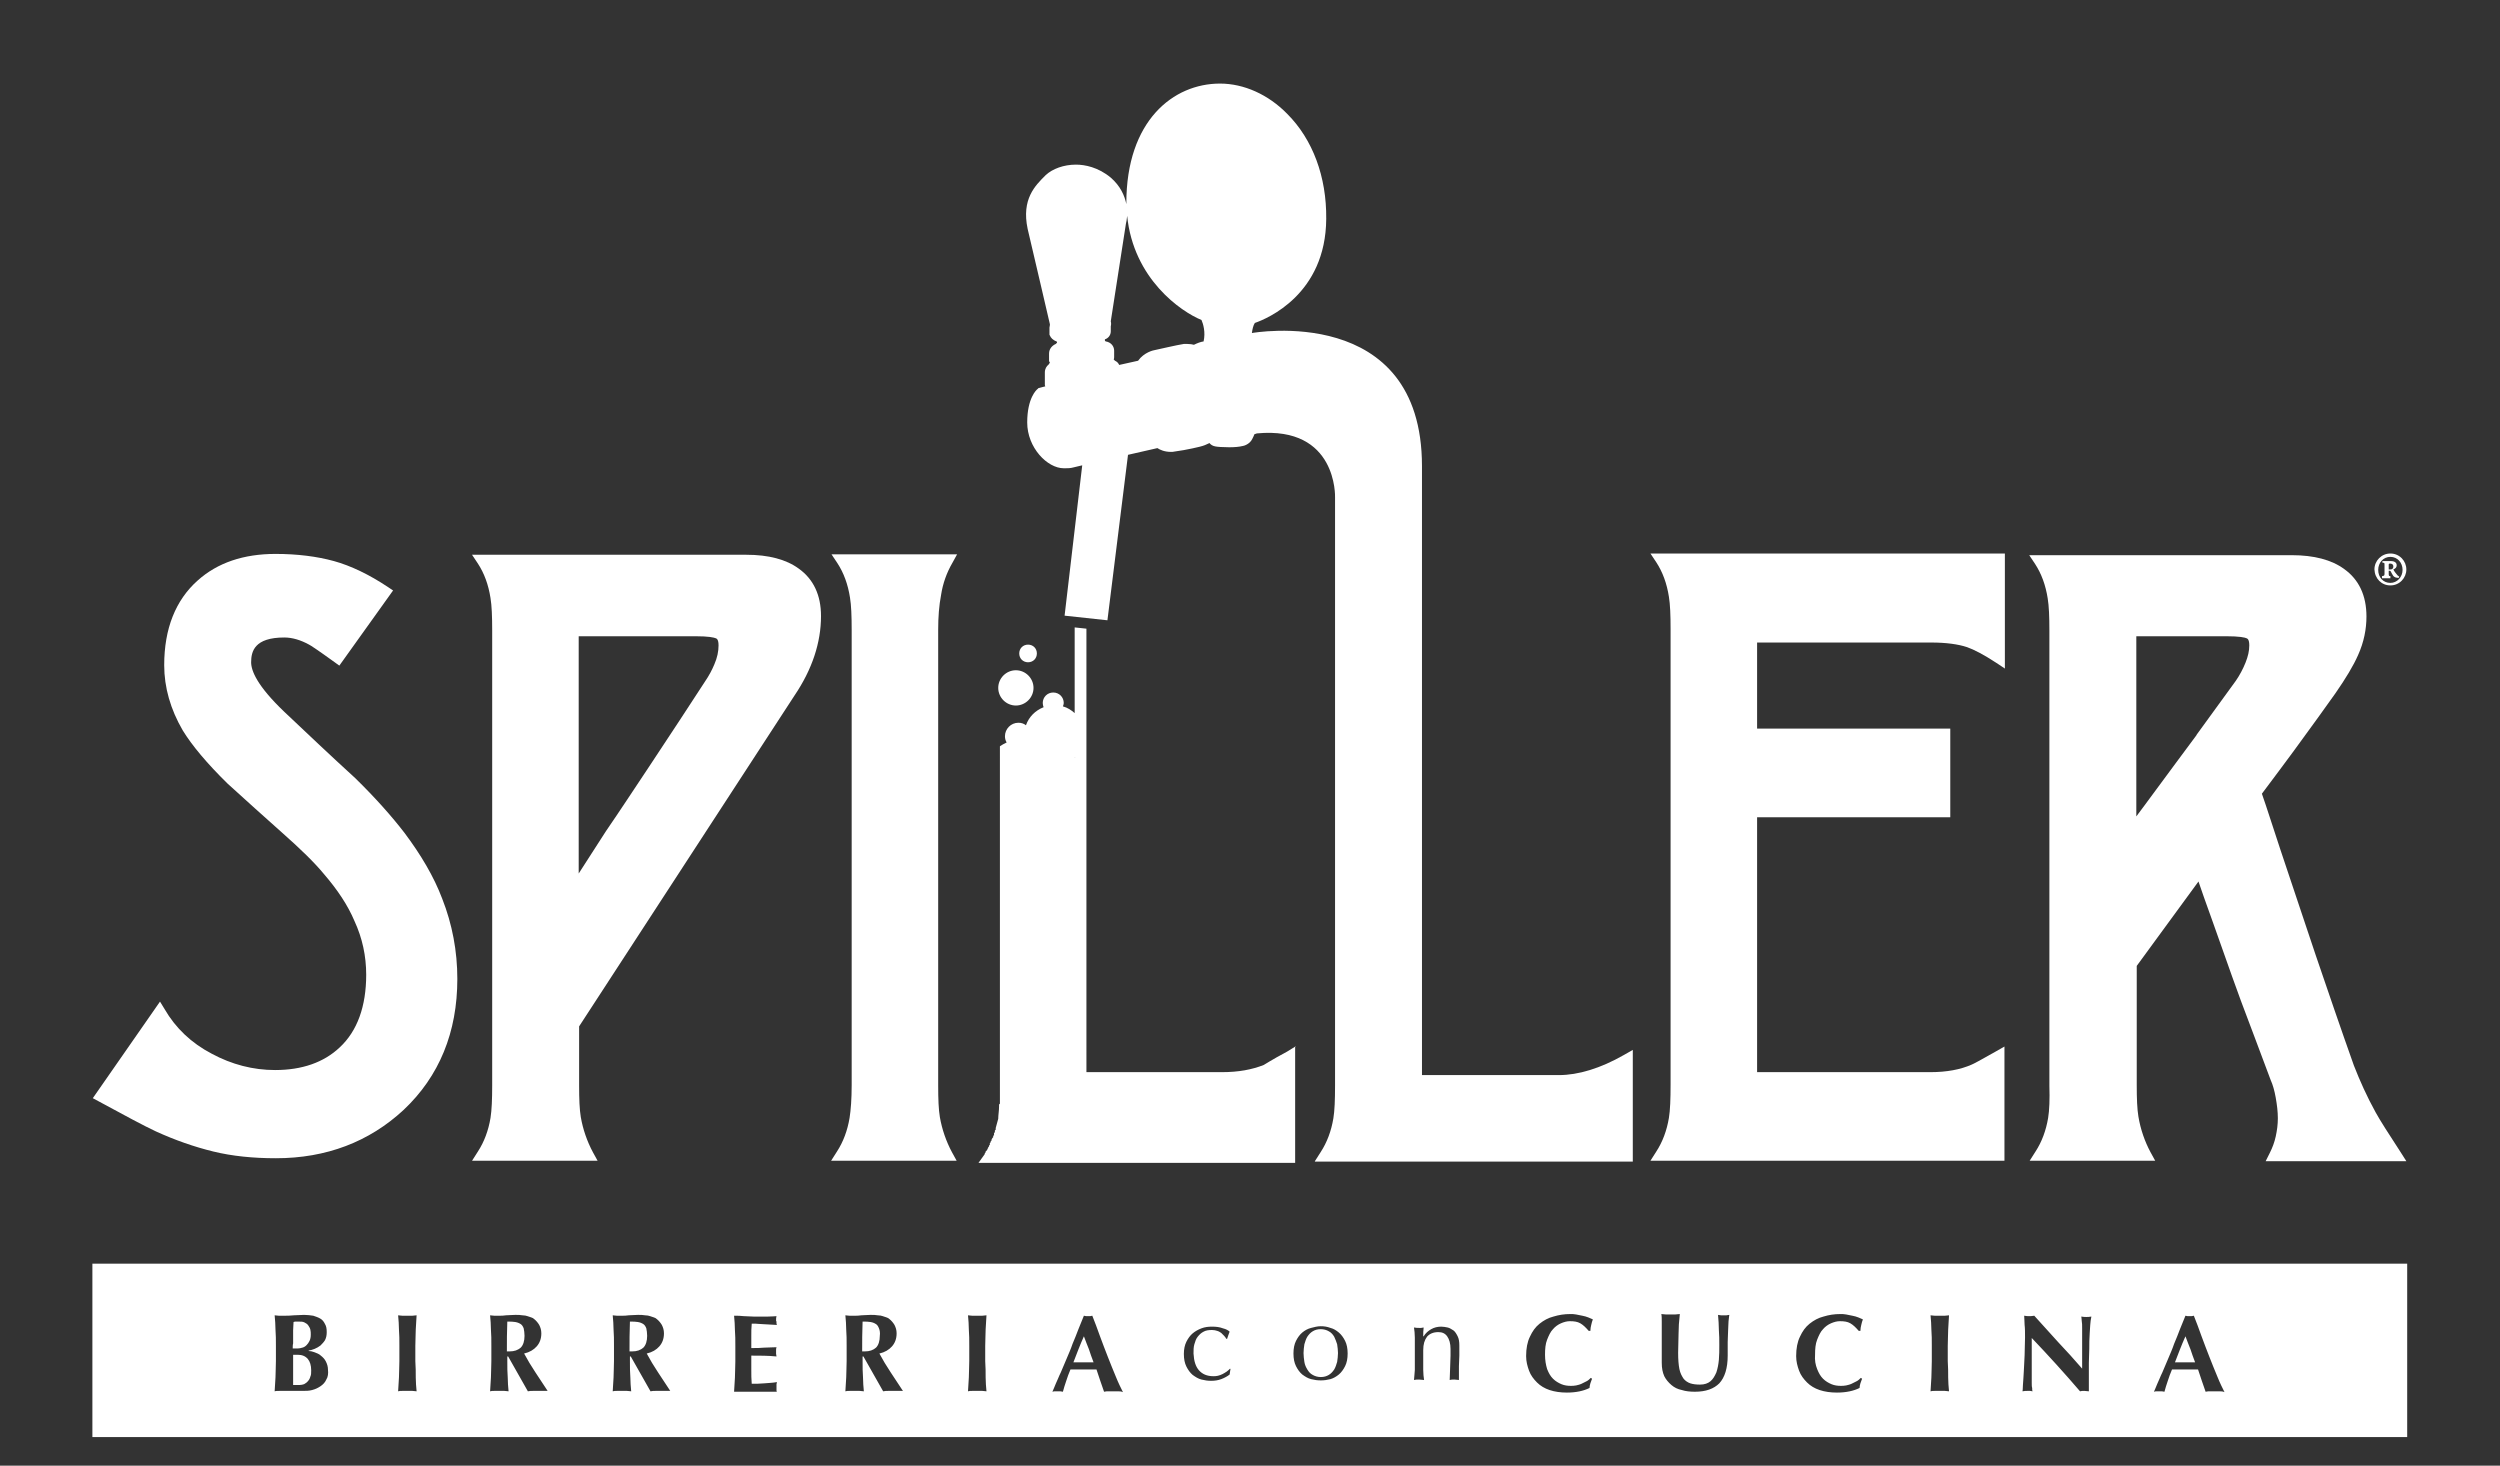
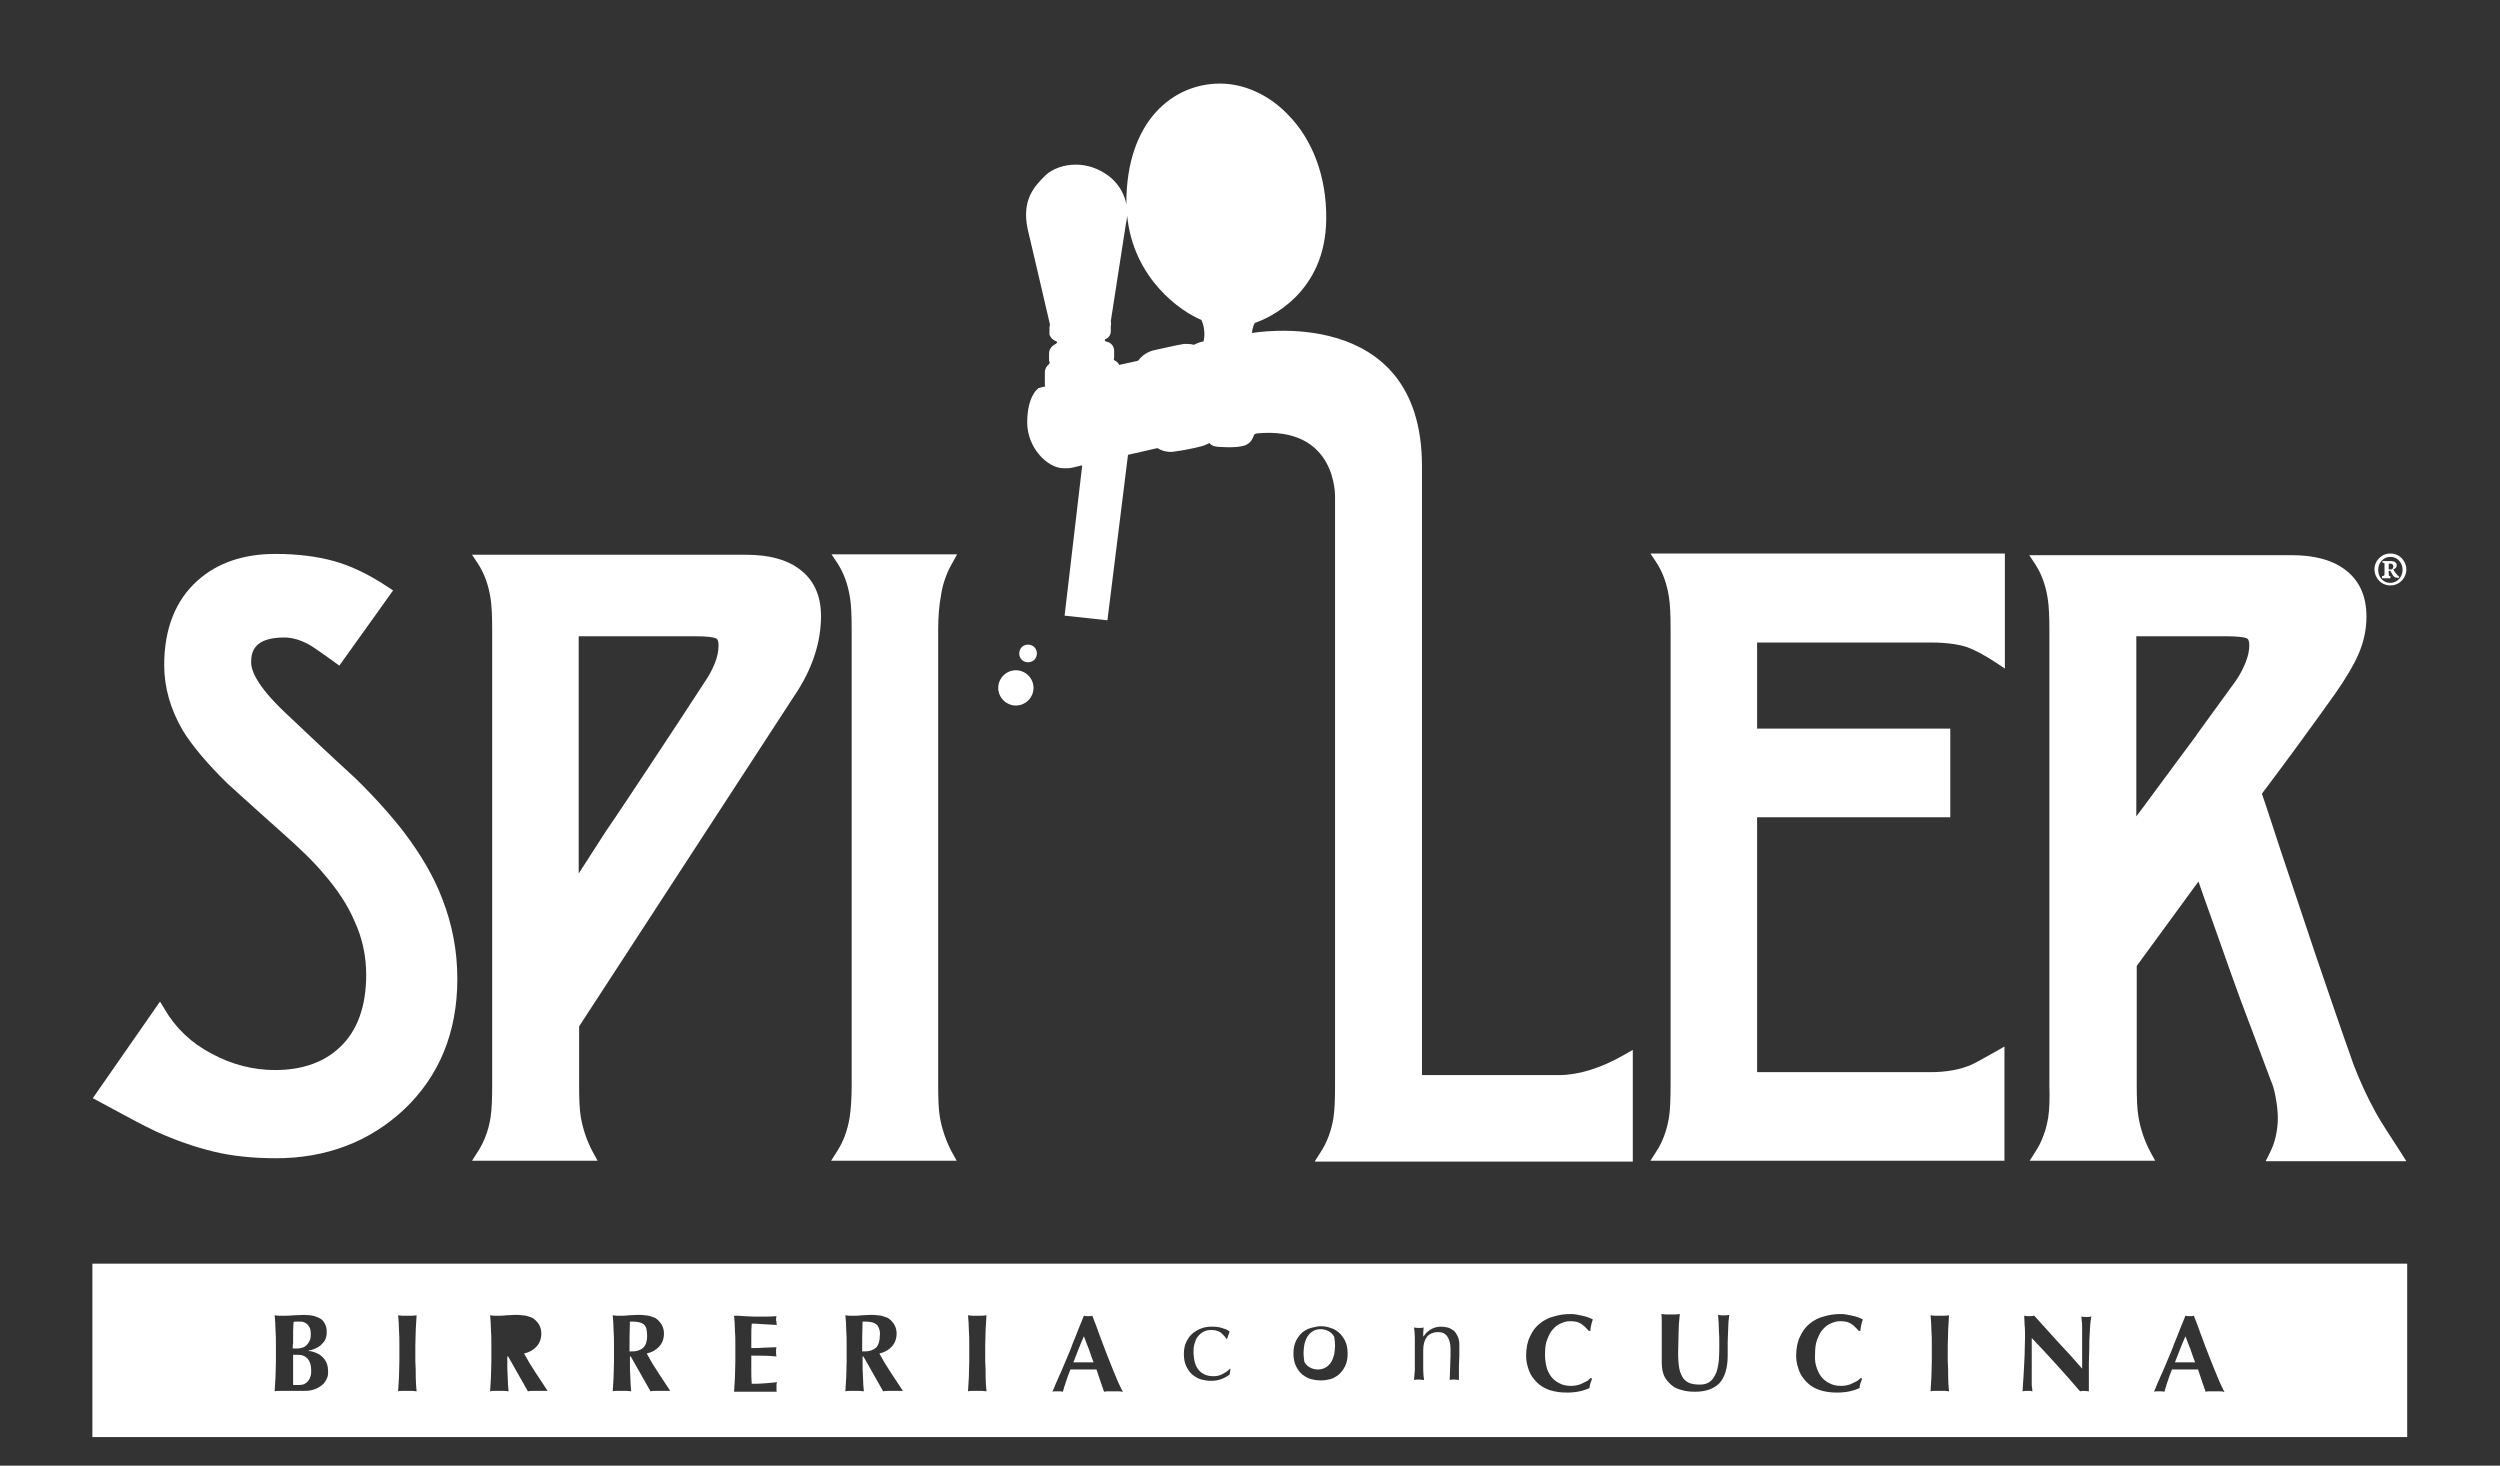
<svg xmlns="http://www.w3.org/2000/svg" version="1.1" id="Livello_1" x="0px" y="0px" viewBox="0 0 595.3 349" style="enable-background:new 0 0 595.3 349;" xml:space="preserve">
  <rect x="0" y="0" width="595.3" height="349" fill="#333333" stroke="none" />
  <style type="text/css">
	.st0{fill:#FFFFFF;}
</style>
  <g id="Spiller_1_">
    <g>
      <path class="st0" d="M37.1,269.4c4.6,2.1,9.2,3.7,13.7,4.8c4.5,1.1,9.5,1.6,14.9,1.6c12,0,22.2-3.9,30.4-11.5    c8.5-8,12.8-18.5,12.8-31.2c0-6.6-1.2-13-3.6-19.1c-2-5.3-5.1-10.5-9-15.7c-3-3.9-6.9-8.3-11.7-13c-5.7-5.2-11.4-10.6-16.9-15.8    c-6.5-6.2-7.9-9.8-7.9-11.8c0-2.6,0.8-5.9,7.9-5.9c1.9,0,3.9,0.6,5.9,1.7c0.4,0.2,1.8,1.1,6.1,4.2l1.1,0.8l12.8-17.9l-1.2-0.8    c-4.5-3-8.9-5.1-12.9-6.2c-4-1.1-8.7-1.7-13.9-1.7c-7.6,0-13.8,2.1-18.5,6.3c-5.3,4.7-8,11.5-8,20.2c0,5.3,1.5,10.5,4.4,15.5    c2.2,3.6,5.8,7.9,10.7,12.7c4.3,3.9,8.6,7.8,13,11.7c4.3,3.8,7.7,7.1,10,9.9c3.1,3.6,5.6,7.3,7.2,11.1c1.9,4.1,2.8,8.4,2.8,12.8    c0,7.5-2.1,13.4-6.3,17.3c-3.8,3.6-9,5.4-15.4,5.4c-5.2,0-10.3-1.3-15.1-3.9c-4.8-2.5-8.6-6.1-11.2-10.6l-1.1-1.8l-16,23l1.3,0.7    C29.5,265.5,34.1,268,37.1,269.4z" />
      <path class="st0" d="M116.8,266.2c-0.5,3-1.5,5.7-3,8l-1.4,2.2h29.9l-1.1-2c-1.4-2.6-2.4-5.5-2.9-8.4c-0.3-1.8-0.4-4.3-0.4-7.5    v-14.1l51.3-78.8c4.2-6.2,6.3-12.6,6.3-18.9c0-5-1.8-8.8-5.3-11.3c-3-2.2-7.2-3.3-12.5-3.3h-65.3l1.4,2.1c1.5,2.3,2.5,5,3,8.2    c0.3,1.8,0.4,4.4,0.4,7.7v108.4C117.2,261.7,117.1,264.3,116.8,266.2z M137.8,151.5h27.7c3.3,0,4.5,0.3,5,0.5    c0.2,0.1,0.6,0.3,0.6,1.7c0,1.4-0.3,2.9-1,4.5c-0.5,1.2-1.2,2.6-2.3,4.2c-3.6,5.5-8,12.3-13.2,20.1c-3.6,5.4-7,10.6-10.3,15.4    l-6.5,10.1V151.5z" />
      <path class="st0" d="M202.3,266.2c-0.5,3-1.5,5.7-3,8l-1.4,2.2h29.9l-1.1-2c-1.4-2.6-2.4-5.5-2.9-8.4c-0.3-1.8-0.4-4.3-0.4-7.5    V149.9c0-2.9,0.2-5.7,0.7-8.3c0.4-2.6,1.3-5.2,2.7-7.6l1.1-2h-29.9l1.4,2.1c1.5,2.3,2.5,5,3,8.2c0.3,1.8,0.4,4.4,0.4,7.7v108.4    C202.8,261.7,202.6,264.3,202.3,266.2z" />
      <path class="st0" d="M397.4,266.2c-0.5,3-1.5,5.7-3,8l-1.4,2.2h84.3v-27.2l-2.1,1.2c-3.9,2.2-5.2,2.9-5.7,3.1    c-2.7,1.2-6,1.8-9.8,1.8h-41.3v-60.7h46v-21.1h-46V153h41.5c3.5,0,6.4,0.4,8.5,1.1c1.7,0.6,4,1.8,6.9,3.7l2.1,1.4v-27.4H393    l1.4,2.1c1.5,2.3,2.5,5,3,8.2c0.3,1.8,0.4,4.4,0.4,7.7v108.4C397.8,261.7,397.7,264.4,397.4,266.2z" />
      <path class="st0" d="M487.7,266.2c-0.5,3-1.5,5.7-3,8l-1.4,2.2h29.9l-1.1-2c-1.4-2.6-2.4-5.5-2.9-8.5c-0.3-1.8-0.4-4.3-0.4-7.5    v-28.4l14.7-20.1c0.6,1.8,1.7,4.9,3.5,9.9c3.8,10.8,6,16.9,6.6,18.5c2.4,6.4,4.8,12.7,7.1,18.9c0.5,1.1,0.9,2.5,1.2,4.2    c0.3,1.7,0.5,3.3,0.5,4.9c0,1.5-0.2,2.9-0.5,4.3c-0.3,1.4-0.8,2.7-1.4,3.9l-1,2H573l-1.4-2.2c-2.8-4.3-4.8-7.4-5.9-9.4    c-2.1-3.8-3.8-7.6-5.2-11.2c-3.2-9-6.2-17.8-9.1-26.3c-1.4-4.2-4.2-12.6-8.4-25.1c-1.8-5.4-3.2-9.9-4.4-13.3    c2.8-3.7,5.3-7.1,7.6-10.2c4.4-6,7.7-10.6,9.9-13.7c2.5-3.6,4.3-6.6,5.4-9.1c1.4-3.1,2-6.2,2-9.2c0-5-1.8-8.8-5.3-11.3    c-3-2.2-7.2-3.3-12.5-3.3h-62.5l1.4,2.1c1.5,2.3,2.5,5,3,8.2c0.3,1.8,0.4,4.4,0.4,7.7v108.4C488.1,261.7,488,264.4,487.7,266.2z     M508.7,151.5H530c3.3,0,4.6,0.3,5,0.5c0.2,0.1,0.6,0.3,0.6,1.7c0,1.3-0.3,2.6-0.9,4.1c-0.6,1.5-1.4,3-2.3,4.3    c-1.4,1.9-4.5,6.2-9.3,12.8l-0.1,0.2c-3.3,4.4-6.5,8.8-9.7,13.1c-2.1,2.8-3.5,4.8-4.6,6.2V151.5z" />
-       <path class="st0" d="M308.6,249.1l-2.1,1.3c-4.1,2.2-5.2,3-5.6,3.2c-2.8,1.1-6,1.7-9.9,1.7h-32.3v-4V239v-58.2v-31.1l-2.8-0.3    v20.4c-0.8-0.7-1.7-1.3-2.8-1.6c0.1-0.3,0.2-0.5,0.2-0.8c0-1.4-1.1-2.5-2.5-2.5s-2.5,1.1-2.5,2.5c0,0.4,0.1,0.7,0.2,1    c-2,0.8-3.5,2.3-4.2,4.3c-0.5-0.4-1.1-0.6-1.8-0.6c-1.8,0-3.2,1.5-3.2,3.2c0,0.5,0.1,1,0.4,1.5c-0.6,0.3-1.2,0.6-1.6,0.9V239v19.4    v3.2v0.2v0.2v0.2v0.2v0.2v0.2l-0.2,0.2v0.2v0.2c0,1.1-0.2,2.1-0.2,3c-0.2,0.7-0.4,1.5-0.6,2.2v0.2v0.2l-0.2,0.2v0.2v0.2l-0.2,0.2    v0.2v0.2v0.2h-0.2v0.2v0.2l-0.2,0.2l-0.2,0.4v0.2l-0.2,0.2v0.2l-0.2,0.2v0.2v0.2l-0.2,0.2v0.2l-0.2,0.2v0.2l-0.2,0.2v0.2l-0.2,0.2    l-0.2,0.2v0.2l-0.2,0.2v0.2l-1.5,2.1h75.4V249.1z M256,180.5c0,0-0.1,0-0.1,0c0,0,0.1-0.1,0.1-0.1V180.5z" />
      <path class="st0" d="M241.9,168c2.3,0,4.2-1.9,4.2-4.2c0-2.3-1.9-4.2-4.2-4.2c-2.3,0-4.2,1.9-4.2,4.2    C237.7,166.1,239.6,168,241.9,168z" />
      <path class="st0" d="M244.8,157.7c1.2,0,2.1-0.9,2.1-2.1c0-1.2-0.9-2.1-2.1-2.1s-2.1,0.9-2.1,2.1    C242.7,156.8,243.6,157.7,244.8,157.7z" />
      <path class="st0" d="M250,77.2c0,0,0,0.1,0,0.2c0,0.2-0.1,0.4-0.1,0.6v1.7l0.1,0.2c0.2,0.5,0.7,1.1,1.6,1.4    c0.1,0.1,0.1,0.2,0.1,0.3c0,0-0.1,0.1-0.3,0.3c-0.9,0.4-1.6,1.2-1.6,2.3c0,0.7,0,1.5,0,1.5l0,0.3c0,0,0.2,0.3,0.2,0.4    c-0.1,0.1-0.2,0.2-0.3,0.4c-0.5,0.4-0.9,1-0.9,1.9v3c0,0,0.1,0.3,0.1,0.3l-1.6,0.4l-0.2,0.2c-0.3,0.2-2.5,2.2-2.5,8    c0,6,4.8,10.9,8.7,10.9h0c0,0,0.2,0,0.4,0c0.5,0,1.2,0,1.9-0.2c0.4-0.1,1.3-0.3,2.1-0.5l-4.2,35.8l10.2,1.1l4.9-39.4l7-1.6    c0.6,0.4,1.7,0.9,3.2,0.9c0.3,0,0.6,0,1-0.1c2.5-0.3,6.3-1.2,6.5-1.3c0.1,0,0.9-0.3,1.7-0.7c0.3,0.4,0.8,0.7,1.4,0.8    c0.4,0.1,1.8,0.2,3.3,0.2c1.3,0,2.4-0.1,3.2-0.3c0.2,0,1.7-0.4,2.3-1.7c0.2-0.4,0.4-0.8,0.5-1.1l0.6-0.2    c19.2-1.8,18.6,15.2,18.6,15.2v140.1c0,3.4-0.1,6-0.4,7.8c-0.5,3-1.5,5.7-3,8l-1.4,2.2h0l0,0.1h75.7v-26.6l-2.1,1.2    c-5.6,3.2-10.9,4.8-15.5,4.8h-32.6v-1.9l0,0c0,0,0-122.5,0-143.1c0-39-40.5-31.7-40.5-31.7c0.1-0.8,0.3-1.8,0.7-2.4    c2.9-1,16.9-6.8,17-24.8c0.1-10-3.2-18.9-9.3-25c-4.5-4.6-10.3-7.2-16-7.2c-11.1,0-22.3,8.8-22.3,28.5c0,0.1,0,0.1,0,0.2    c-0.4-2-1.4-4.3-3.7-6.3c-3-2.5-6.2-3.1-8.3-3.1c-2.9,0-5.6,1-7.2,2.5l-0.1,0.1c-2.4,2.4-5.7,5.6-4.2,12.7    C246.1,60.6,250,77,250,77.2z M264.5,78.9v-1.2c0.1-0.4,0.1-0.8,0-1.2l3.6-23.2c0.1-0.3,0.2-1,0.3-1.9c1.5,15,12.8,22.8,17.7,24.8    c0.4,0.9,1,2.9,0.5,5.1c-0.7,0.1-1.5,0.4-2.3,0.8c-0.4-0.1-0.9-0.2-1.6-0.2c-0.3,0-0.5,0-0.8,0c-1.4,0.2-6.6,1.4-7.1,1.5    c-0.1,0-2.4,0.5-3.8,2.5l-4.5,1c-0.1-0.2-0.2-0.4-0.4-0.6c-0.2-0.2-0.4-0.3-0.6-0.4c-0.1-0.1-0.2-0.2-0.3-0.3    c0.1-0.2,0.1-0.4,0.1-0.7v-1.4c0-1-0.7-2-2-2.2c0,0-0.2-0.1-0.2-0.2c0-0.1,0-0.2,0-0.3C263.8,80.6,264.5,79.9,264.5,78.9z" />
      <path class="st0" d="M569.4,137.2c-0.5,0-0.6,0-0.6-0.6v-0.7h0.1c0.1,0,0.3,0,0.4,0.2c0.1,0.2,0.3,0.6,0.5,0.9    c0.3,0.5,0.8,0.6,1.4,0.6l0.1-0.3c-0.1-0.1-0.2-0.1-0.4-0.3c-0.4-0.5-0.7-0.8-1-1.4c0.5-0.2,0.8-0.5,0.8-1c0-0.8-0.8-1-1.4-1h-2    v0.4c0.5,0,0.5,0,0.5,0.6v2c0,0.5-0.1,0.5-0.6,0.6v0.5h2V137.2z M568.8,134.5c0-0.3,0.1-0.3,0.4-0.3c0.2,0,0.7,0.1,0.7,0.7    c0,0.3-0.1,0.5-0.3,0.6c-0.1,0.1-0.4,0.1-0.5,0.1h-0.3V134.5z" />
      <path class="st0" d="M569.2,139.4c2.2,0,3.8-1.8,3.8-3.8c0-2-1.6-3.8-3.8-3.8c-2.1,0-3.8,1.7-3.8,3.8    C565.5,137.8,567.1,139.4,569.2,139.4z M569.2,132.6c1.7,0,2.9,1.4,2.9,3.1c0,1.7-1.3,3.1-2.9,3.1c-1.7,0-2.9-1.3-2.9-3.1    C566.3,134,567.5,132.6,569.2,132.6z" />
-       <path class="st0" d="M317.7,318.3c-0.3-0.5-0.7-1-1.3-1.3c-0.5-0.3-1.2-0.5-1.9-0.5c-0.8,0-1.4,0.2-1.9,0.5    c-0.5,0.3-0.9,0.7-1.3,1.3c-0.3,0.5-0.5,1.1-0.7,1.8c-0.1,0.7-0.2,1.4-0.2,2.1c0,0.7,0.1,1.4,0.2,2.1c0.1,0.7,0.4,1.3,0.7,1.8    c0.3,0.5,0.7,1,1.3,1.3c0.5,0.3,1.2,0.5,1.9,0.5c0.8,0,1.4-0.2,1.9-0.5c0.5-0.3,0.9-0.7,1.3-1.3c0.3-0.5,0.5-1.1,0.7-1.8    c0.1-0.7,0.2-1.4,0.2-2.1c0-0.7-0.1-1.4-0.2-2.1C318.2,319.5,318,318.9,317.7,318.3z" />
+       <path class="st0" d="M317.7,318.3c-0.3-0.5-0.7-1-1.3-1.3c-0.5-0.3-1.2-0.5-1.9-0.5c-0.8,0-1.4,0.2-1.9,0.5    c-0.5,0.3-0.9,0.7-1.3,1.3c-0.3,0.5-0.5,1.1-0.7,1.8c-0.1,0.7-0.2,1.4-0.2,2.1c0,0.7,0.1,1.4,0.2,2.1c0.3,0.5,0.7,1,1.3,1.3c0.5,0.3,1.2,0.5,1.9,0.5c0.8,0,1.4-0.2,1.9-0.5c0.5-0.3,0.9-0.7,1.3-1.3c0.3-0.5,0.5-1.1,0.7-1.8    c0.1-0.7,0.2-1.4,0.2-2.1c0-0.7-0.1-1.4-0.2-2.1C318.2,319.5,318,318.9,317.7,318.3z" />
      <path class="st0" d="M209.3,316.3c-0.2-0.5-0.4-0.8-0.7-1c-0.3-0.2-0.7-0.4-1.3-0.5c-0.5-0.1-1.1-0.1-1.9-0.1    c-0.1,2.4-0.1,4.8-0.1,7.1c0.1,0,0.2,0,0.3,0c0.1,0,0.2,0,0.3,0c1.2,0,2-0.3,2.7-0.9c0.6-0.6,0.9-1.6,0.9-2.8    C209.6,317.4,209.5,316.8,209.3,316.3z" />
      <path class="st0" d="M258.1,318.2c-0.5,1.1-0.9,2.1-1.3,3.1c-0.4,1-0.8,2.1-1.2,3.1h4.8c-0.4-1.1-0.8-2.1-1.1-3.1    C258.9,320.3,258.5,319.3,258.1,318.2z" />
-       <path class="st0" d="M124.7,316.3c-0.2-0.5-0.4-0.8-0.7-1c-0.3-0.2-0.7-0.4-1.3-0.5c-0.5-0.1-1.1-0.1-1.9-0.1    c-0.1,2.4-0.1,4.8-0.1,7.1c0.1,0,0.2,0,0.3,0c0.1,0,0.2,0,0.3,0c1.2,0,2-0.3,2.7-0.9c0.6-0.6,0.9-1.6,0.9-2.8    C124.9,317.4,124.8,316.8,124.7,316.3z" />
      <path class="st0" d="M153.9,316.3c-0.2-0.5-0.4-0.8-0.7-1c-0.3-0.2-0.7-0.4-1.3-0.5c-0.5-0.1-1.1-0.1-1.9-0.1    c-0.1,2.4-0.1,4.8-0.1,7.1c0.1,0,0.2,0,0.3,0c0.1,0,0.2,0,0.3,0c1.2,0,2-0.3,2.7-0.9c0.6-0.6,0.9-1.6,0.9-2.8    C154.1,317.4,154,316.8,153.9,316.3z" />
      <path class="st0" d="M70.9,322.6c-0.2,0-0.5,0-0.6,0c-0.2,0-0.3,0-0.5,0c0,0.4,0,0.7,0,1.1c0,0.4,0,0.9,0,1.4c0,0.4,0,0.8,0,1.3    c0,0.4,0,0.9,0,1.3c0,0.4,0,0.8,0,1.2c0,0.4,0,0.6,0,0.9c0.2,0,0.5,0,0.7,0c0.2,0,0.5,0,0.8,0c0.4,0,0.8-0.1,1.1-0.2    c0.3-0.2,0.7-0.4,0.9-0.7c0.3-0.3,0.5-0.7,0.6-1.1c0.2-0.4,0.2-0.9,0.2-1.5c0-1.2-0.3-2.1-0.8-2.7    C72.7,322.9,71.9,322.6,70.9,322.6z" />
      <path class="st0" d="M520.4,318.2c-0.5,1.1-0.9,2.1-1.3,3.1c-0.4,1-0.8,2.1-1.2,3.1h4.8c-0.4-1.1-0.8-2.1-1.1-3.1    C521.2,320.3,520.8,319.3,520.4,318.2z" />
      <path class="st0" d="M22,300.9v41.3h551.2v-41.3H22z M77.7,328.5c-0.3,0.7-0.8,1.2-1.4,1.6c-0.6,0.4-1.2,0.7-2,0.9    c-0.7,0.2-1.5,0.2-2.3,0.2c-0.7,0-1.4,0-2,0c-0.6,0-1.2,0-1.9,0c-0.5,0-1,0-1.5,0c-0.5,0-0.9,0-1.2,0.1c0.1-1.1,0.1-2.2,0.2-3.3    c0-1.1,0.1-2.4,0.1-3.9v-3.6c0-1.5,0-2.7-0.1-3.9c0-1.1-0.1-2.3-0.2-3.4c0.3,0,0.6,0.1,1,0.1c0.4,0,0.7,0,1.2,0    c0.8,0,1.5,0,2.4-0.1c0.8,0,1.6-0.1,2.4-0.1c0.8,0,1.5,0.1,2.2,0.2c0.6,0.2,1.2,0.4,1.7,0.7c0.5,0.3,0.8,0.7,1.1,1.3    c0.3,0.5,0.4,1.1,0.4,1.9c0,0.7-0.1,1.3-0.4,1.9c-0.3,0.5-0.7,0.9-1.1,1.3c-0.4,0.3-0.9,0.6-1.4,0.8c-0.5,0.2-0.9,0.3-1.4,0.4v0.1    c0.4,0,0.9,0.1,1.4,0.3c0.5,0.2,1.1,0.4,1.5,0.8c0.5,0.4,0.9,0.8,1.2,1.4c0.3,0.6,0.5,1.2,0.5,2C78.2,327,78.1,327.9,77.7,328.5z     M99,328c0,1.1,0.1,2.2,0.2,3.3c-0.3,0-0.6-0.1-1-0.1c-0.4,0-0.7,0-1.2,0c-0.4,0-0.8,0-1.2,0c-0.4,0-0.7,0-1,0.1    c0.1-1.1,0.1-2.2,0.2-3.3c0-1.1,0.1-2.4,0.1-3.9v-3.6c0-1.5,0-2.7-0.1-3.9c0-1.1-0.1-2.3-0.2-3.4c0.3,0,0.6,0.1,1,0.1    c0.4,0,0.7,0,1.2,0c0.4,0,0.8,0,1.2,0c0.3,0,0.7-0.1,1-0.1c-0.1,1.1-0.1,2.3-0.2,3.4c0,1.1-0.1,2.4-0.1,3.9v3.6    C99,325.5,99,326.8,99,328z M129.3,331.2c-0.4,0-0.8,0-1.2,0c-0.4,0-0.8,0-1.2,0c-0.4,0-0.8,0-1.2,0.1L121,323h-0.2v1.1    c0,1.5,0,2.7,0.1,3.9c0,1.1,0.1,2.2,0.2,3.3c-0.3,0-0.6-0.1-1-0.1c-0.4,0-0.7,0-1.2,0c-0.4,0-0.8,0-1.2,0c-0.4,0-0.7,0-1,0.1    c0.1-1.1,0.1-2.2,0.2-3.3c0-1.1,0.1-2.4,0.1-3.9v-3.6c0-1.5,0-2.7-0.1-3.9c0-1.1-0.1-2.3-0.2-3.4c0.3,0,0.6,0.1,1,0.1    c0.4,0,0.7,0,1.2,0c0.5,0,1,0,1.6-0.1c0.6,0,1.4-0.1,2.2-0.1c0.7,0,1.2,0,1.7,0.1c0.5,0,0.9,0.1,1.2,0.2c0.3,0.1,0.6,0.2,0.9,0.3    c0.3,0.1,0.5,0.2,0.7,0.4c0.5,0.4,0.9,0.9,1.2,1.4c0.3,0.6,0.5,1.2,0.5,2c0,1.3-0.4,2.3-1.1,3.1c-0.7,0.8-1.7,1.4-3,1.7    c0.8,1.5,1.7,3,2.7,4.5c1,1.5,1.9,2.9,2.9,4.4C130.1,331.2,129.7,331.2,129.3,331.2z M158.5,331.2c-0.4,0-0.8,0-1.2,0    c-0.4,0-0.8,0-1.2,0c-0.4,0-0.8,0-1.2,0.1l-4.7-8.3H150v1.1c0,1.5,0,2.7,0.1,3.9c0,1.1,0.1,2.2,0.2,3.3c-0.3,0-0.6-0.1-1-0.1    c-0.4,0-0.7,0-1.2,0c-0.4,0-0.8,0-1.2,0s-0.7,0-1,0.1c0.1-1.1,0.1-2.2,0.2-3.3c0-1.1,0.1-2.4,0.1-3.9v-3.6c0-1.5,0-2.7-0.1-3.9    c0-1.1-0.1-2.3-0.2-3.4c0.3,0,0.6,0.1,1,0.1s0.7,0,1.2,0c0.5,0,1,0,1.6-0.1c0.6,0,1.4-0.1,2.2-0.1c0.7,0,1.2,0,1.7,0.1    c0.5,0,0.9,0.1,1.2,0.2c0.3,0.1,0.6,0.2,0.9,0.3c0.3,0.1,0.5,0.2,0.7,0.4c0.5,0.4,0.9,0.9,1.2,1.4c0.3,0.6,0.5,1.2,0.5,2    c0,1.3-0.4,2.3-1.1,3.1c-0.7,0.8-1.7,1.4-3,1.7c0.8,1.5,1.7,3,2.7,4.5c1,1.5,1.9,2.9,2.9,4.4C159.2,331.2,158.8,331.2,158.5,331.2    z M184.9,315c0,0.2,0,0.3,0.1,0.5c-0.5,0-1.1-0.1-1.7-0.1c-0.6,0-1.2-0.1-1.8-0.1c-0.6,0-1.1-0.1-1.5-0.1c-0.5,0-0.8,0-1,0    c-0.1,1-0.1,1.9-0.1,2.9c0,0.9,0,1.9,0,2.9c1.1,0,2.2,0,3.1-0.1c0.9,0,1.9-0.1,2.9-0.1c-0.1,0.3-0.1,0.5-0.1,0.7    c0,0.2,0,0.3,0,0.5c0,0.1,0,0.3,0,0.4c0,0.1,0.1,0.4,0.1,0.6c-2-0.2-4-0.2-6-0.2c0,0.6,0,1.1,0,1.7c0,0.6,0,1.1,0,1.7    c0,1.1,0,2.2,0.1,3.3c1,0,2,0,3-0.1c1-0.1,2-0.1,3-0.3c0,0.2-0.1,0.4-0.1,0.5c0,0.2,0,0.4,0,0.7c0,0.3,0,0.5,0,0.7    c0,0.2,0,0.3,0.1,0.4c-0.5,0-1.1,0-1.7,0c-0.7,0-1.6,0-2.9,0c-1.1,0-1.9,0-2.6,0c-0.6,0-1.2,0-1.6,0c-0.4,0-0.7,0-0.9,0    c-0.2,0-0.4,0-0.5,0c0.1-1.1,0.1-2.2,0.2-3.3c0-1.1,0.1-2.4,0.1-3.9v-3.6c0-1.5,0-2.7-0.1-3.9c0-1.1-0.1-2.3-0.2-3.4    c0.8,0,1.6,0,2.3,0.1c0.8,0,1.5,0.1,2.3,0.1c1.3,0,2.4,0,3.5,0c1,0,1.7-0.1,2-0.1c-0.1,0.3-0.1,0.6-0.1,1.1    C184.9,314.6,184.9,314.8,184.9,315z M213.9,331.2c-0.4,0-0.8,0-1.2,0c-0.4,0-0.8,0-1.2,0c-0.4,0-0.8,0-1.2,0.1l-4.7-8.3h-0.2v1.1    c0,1.5,0,2.7,0.1,3.9c0,1.1,0.1,2.2,0.2,3.3c-0.3,0-0.6-0.1-1-0.1c-0.4,0-0.7,0-1.2,0c-0.4,0-0.8,0-1.2,0s-0.7,0-1,0.1    c0.1-1.1,0.1-2.2,0.2-3.3c0-1.1,0.1-2.4,0.1-3.9v-3.6c0-1.5,0-2.7-0.1-3.9c0-1.1-0.1-2.3-0.2-3.4c0.3,0,0.6,0.1,1,0.1s0.7,0,1.2,0    c0.5,0,1,0,1.6-0.1c0.6,0,1.4-0.1,2.2-0.1c0.7,0,1.2,0,1.7,0.1c0.5,0,0.9,0.1,1.2,0.2c0.3,0.1,0.6,0.2,0.9,0.3    c0.3,0.1,0.5,0.2,0.7,0.4c0.5,0.4,0.9,0.9,1.2,1.4c0.3,0.6,0.5,1.2,0.5,2c0,1.3-0.4,2.3-1.1,3.1c-0.7,0.8-1.7,1.4-3,1.7    c0.8,1.5,1.7,3,2.7,4.5c1,1.5,1.9,2.9,2.9,4.4C214.7,331.2,214.3,331.2,213.9,331.2z M234.7,328c0,1.1,0.1,2.2,0.2,3.3    c-0.3,0-0.6-0.1-1-0.1c-0.4,0-0.7,0-1.2,0c-0.4,0-0.8,0-1.2,0s-0.7,0-1,0.1c0.1-1.1,0.1-2.2,0.2-3.3c0-1.1,0.1-2.4,0.1-3.9v-3.6    c0-1.5,0-2.7-0.1-3.9c0-1.1-0.1-2.3-0.2-3.4c0.3,0,0.6,0.1,1,0.1s0.7,0,1.2,0c0.4,0,0.8,0,1.2,0c0.3,0,0.7-0.1,1-0.1    c-0.1,1.1-0.1,2.3-0.2,3.4c0,1.1-0.1,2.4-0.1,3.9v3.6C234.7,325.5,234.7,326.8,234.7,328z M266.2,331.3c-0.4,0-0.7,0-1.1,0    c-0.4,0-0.7,0-1.1,0c-0.4,0-0.7,0-1.1,0.1c-0.3-0.9-0.6-1.7-0.9-2.6c-0.3-0.9-0.6-1.8-0.9-2.7c-0.6,0-1.1,0-1.7,0    c-0.6,0-1.1,0-1.7,0c-0.5,0-0.9,0-1.4,0c-0.5,0-0.9,0-1.4,0c-0.4,0.9-0.7,1.8-1,2.7c-0.3,0.9-0.6,1.8-0.8,2.6    c-0.2,0-0.4-0.1-0.6-0.1c-0.2,0-0.4,0-0.6,0c-0.2,0-0.4,0-0.6,0c-0.2,0-0.4,0-0.7,0.1c0.2-0.5,0.5-1.1,0.8-1.9    c0.4-0.8,0.7-1.7,1.2-2.7c0.4-1,0.9-2.1,1.4-3.3c0.5-1.2,1-2.3,1.4-3.5c0.5-1.2,1-2.4,1.4-3.5c0.5-1.2,0.9-2.2,1.3-3.2    c0.2,0,0.3,0.1,0.5,0.1c0.2,0,0.3,0,0.5,0c0.2,0,0.3,0,0.5,0c0.2,0,0.3-0.1,0.5-0.1c0.6,1.5,1.2,3.1,1.8,4.8    c0.6,1.7,1.3,3.4,1.9,5c0.6,1.6,1.3,3.2,1.9,4.7c0.6,1.5,1.2,2.7,1.7,3.7C267,331.3,266.6,331.3,266.2,331.3z M285.5,326.3    c0.8,0.9,1.9,1.4,3.4,1.4c0.4,0,0.7,0,1.1-0.1c0.4-0.1,0.7-0.2,1.1-0.4c0.4-0.2,0.7-0.4,1-0.6c0.3-0.2,0.6-0.5,0.8-0.7l0.1,0.1    c-0.1,0.4-0.1,0.8-0.2,1.3c-0.5,0.4-1.2,0.8-2,1.1c-0.8,0.3-1.6,0.4-2.4,0.4c-0.8,0-1.5-0.1-2.3-0.3c-0.8-0.2-1.4-0.6-2.1-1.1    c-0.6-0.5-1.1-1.2-1.5-2c-0.4-0.8-0.6-1.8-0.6-3c0-1.1,0.2-2.1,0.6-2.9c0.4-0.8,0.9-1.5,1.5-2c0.6-0.5,1.3-0.9,2.1-1.2    c0.8-0.3,1.6-0.4,2.5-0.4c1,0,1.8,0.1,2.6,0.4c0.8,0.2,1.3,0.5,1.6,0.8c-0.1,0.3-0.2,0.5-0.3,0.8c-0.1,0.3-0.2,0.6-0.3,0.9h-0.2    c-0.1-0.2-0.3-0.5-0.5-0.7c-0.2-0.2-0.5-0.5-0.7-0.7c-0.3-0.2-0.6-0.4-1-0.5c-0.3-0.1-0.7-0.2-1.2-0.2c-0.8,0-1.5,0.1-2,0.4    c-0.6,0.3-1,0.7-1.4,1.2c-0.4,0.5-0.6,1.1-0.8,1.8c-0.2,0.7-0.2,1.4-0.2,2.2C284.3,324.1,284.7,325.4,285.5,326.3z M320.3,325.3    c-0.4,0.8-0.9,1.5-1.5,2c-0.6,0.5-1.3,0.9-2,1.1c-0.8,0.2-1.5,0.3-2.3,0.3c-0.8,0-1.5-0.1-2.3-0.3c-0.8-0.2-1.4-0.6-2.1-1.1    c-0.6-0.5-1.1-1.2-1.5-2c-0.4-0.8-0.6-1.8-0.6-3c0-1.2,0.2-2.2,0.6-3c0.4-0.8,0.9-1.5,1.5-2c0.6-0.5,1.3-0.9,2.1-1.1    c0.8-0.2,1.5-0.4,2.3-0.4c0.8,0,1.5,0.1,2.3,0.4c0.8,0.2,1.4,0.6,2,1.1c0.6,0.5,1.1,1.2,1.5,2c0.4,0.8,0.6,1.8,0.6,3    C320.9,323.5,320.7,324.5,320.3,325.3z M347.5,322.8c0,0.8-0.1,1.6-0.1,2.5v1.7c0,0.3,0,0.6,0,0.8c0,0.3,0,0.5,0,0.8    c-0.4,0-0.7-0.1-1.1-0.1c-0.4,0-0.7,0-1.1,0.1c0-0.9,0.1-1.8,0.1-2.8c0-1,0.1-2,0.1-3v-1.6c0-1.3-0.3-2.3-0.8-3    c-0.5-0.7-1.2-1-2.1-1c-1.2,0-2.1,0.4-2.7,1.1c-0.6,0.8-0.9,1.8-0.9,3.2v2.2c0,0.8,0,1.6,0,2.5c0,0.9,0.1,1.7,0.2,2.4    c-0.4,0-0.8-0.1-1.2-0.1s-0.8,0-1.2,0.1c0.1-0.7,0.1-1.5,0.2-2.4c0-0.9,0-1.7,0-2.5v-2.7c0-0.8,0-1.6,0-2.5c0-0.9-0.1-1.7-0.2-2.4    c0.5,0.1,0.9,0.1,1.2,0.1c0.1,0,0.3,0,0.5,0c0.2,0,0.4-0.1,0.6-0.1c-0.1,0.7-0.1,1.4-0.1,2.1h0.1c0.5-0.8,1.1-1.3,1.8-1.7    c0.7-0.4,1.5-0.6,2.4-0.6c0.5,0,1,0.1,1.5,0.2c0.5,0.1,0.9,0.4,1.4,0.7c0.4,0.3,0.7,0.8,1,1.4c0.3,0.6,0.4,1.3,0.4,2.2    C347.5,321.2,347.5,322,347.5,322.8z M368.4,326c0.4,1,0.8,1.7,1.4,2.3c0.6,0.6,1.3,1,2,1.3c0.7,0.3,1.5,0.4,2.2,0.4    c0.4,0,0.8,0,1.3-0.1c0.4-0.1,0.9-0.2,1.3-0.4c0.4-0.2,0.8-0.4,1.2-0.6c0.4-0.2,0.7-0.5,1-0.8l0.3,0.2c-0.1,0.4-0.3,0.7-0.4,1.1    c-0.1,0.4-0.2,0.7-0.2,1.1c-1.4,0.7-3.2,1.1-5.4,1.1c-1.5,0-2.9-0.2-4.1-0.6c-1.2-0.4-2.2-1-3-1.8c-0.8-0.8-1.5-1.7-1.9-2.8    c-0.4-1.1-0.7-2.2-0.7-3.5c0-1.8,0.3-3.4,0.9-4.6c0.6-1.3,1.3-2.3,2.3-3.1c1-0.8,2.1-1.4,3.3-1.7c1.3-0.4,2.6-0.6,4-0.6    c0.5,0,0.9,0,1.4,0.1c0.5,0.1,1,0.2,1.5,0.3c0.5,0.1,0.9,0.2,1.4,0.4c0.4,0.2,0.8,0.3,1.1,0.5c-0.2,0.4-0.3,0.9-0.4,1.3    c-0.1,0.4-0.2,0.9-0.2,1.4h-0.4c-0.7-0.8-1.3-1.4-2-1.8c-0.7-0.4-1.5-0.5-2.5-0.5c-0.7,0-1.4,0.2-2.1,0.5    c-0.7,0.3-1.4,0.8-1.9,1.4c-0.6,0.6-1,1.5-1.4,2.5c-0.4,1-0.5,2.2-0.5,3.6C367.9,323.9,368.1,325,368.4,326z M411.6,314.6    c0,0.6-0.1,1.4-0.1,2.2c0,0.8-0.1,1.8-0.1,2.8c0,1,0,2.1,0,3.2c0,3-0.7,5.2-2,6.6c-1.3,1.3-3.2,2-5.8,2c-1.1,0-2.2-0.1-3.1-0.4    c-1-0.2-1.8-0.6-2.5-1.2c-0.7-0.6-1.3-1.3-1.7-2.1c-0.4-0.9-0.6-1.9-0.6-3.2c0-0.7,0-1.3,0-1.9c0-0.6,0-1.1,0-1.5s0-0.9,0-1.4    c0-0.4,0-0.9,0-1.4c0-1.4,0-2.6,0-3.4c0-0.9,0-1.5-0.1-2c0.4,0,0.7,0.1,1.1,0.1c0.4,0,0.7,0,1.1,0c0.4,0,0.7,0,1.1,0    c0.4,0,0.7-0.1,1.1-0.1c-0.2,1.7-0.3,3.3-0.3,4.7c0,1.5-0.1,2.9-0.1,4.5c0,1.6,0.1,2.9,0.3,3.9c0.2,1,0.6,1.7,1,2.3    c0.4,0.5,1,0.9,1.6,1.1c0.6,0.2,1.4,0.3,2.3,0.3c1.1,0,1.9-0.3,2.5-0.8c0.6-0.5,1-1.2,1.4-2.1c0.3-0.9,0.5-1.9,0.6-3    c0.1-1.1,0.1-2.3,0.1-3.5c0-1.2,0-2.4-0.1-3.6c0-1.2-0.1-2.4-0.2-3.6c0.2,0,0.5,0.1,0.7,0.1c0.2,0,0.4,0,0.6,0c0.2,0,0.4,0,0.7,0    c0.2,0,0.4-0.1,0.7-0.1C411.7,313.4,411.7,314,411.6,314.6z M432.7,326c0.4,1,0.8,1.7,1.4,2.3c0.6,0.6,1.3,1,2,1.3    c0.7,0.3,1.5,0.4,2.2,0.4c0.4,0,0.8,0,1.3-0.1c0.4-0.1,0.9-0.2,1.3-0.4c0.4-0.2,0.8-0.4,1.2-0.6c0.4-0.2,0.7-0.5,1-0.8l0.3,0.2    c-0.1,0.4-0.3,0.7-0.4,1.1c-0.1,0.4-0.2,0.7-0.2,1.1c-1.4,0.7-3.2,1.1-5.4,1.1c-1.5,0-2.9-0.2-4.1-0.6c-1.2-0.4-2.2-1-3-1.8    c-0.8-0.8-1.5-1.7-1.9-2.8c-0.4-1.1-0.7-2.2-0.7-3.5c0-1.8,0.3-3.4,0.9-4.6c0.6-1.3,1.3-2.3,2.3-3.1c1-0.8,2.1-1.4,3.3-1.7    c1.3-0.4,2.6-0.6,4-0.6c0.5,0,0.9,0,1.4,0.1c0.5,0.1,1,0.2,1.5,0.3c0.5,0.1,0.9,0.2,1.4,0.4c0.4,0.2,0.8,0.3,1.1,0.5    c-0.2,0.4-0.3,0.9-0.4,1.3c-0.1,0.4-0.2,0.9-0.2,1.4h-0.4c-0.7-0.8-1.3-1.4-2-1.8c-0.7-0.4-1.5-0.5-2.5-0.5    c-0.7,0-1.4,0.2-2.1,0.5c-0.7,0.3-1.4,0.8-1.9,1.4c-0.6,0.6-1,1.5-1.4,2.5c-0.4,1-0.5,2.2-0.5,3.6    C432.1,323.9,432.3,325,432.7,326z M463.9,328c0,1.1,0.1,2.2,0.2,3.3c-0.3,0-0.6-0.1-1-0.1c-0.4,0-0.7,0-1.2,0c-0.4,0-0.8,0-1.2,0    c-0.4,0-0.7,0-1,0.1c0.1-1.1,0.1-2.2,0.2-3.3c0-1.1,0.1-2.4,0.1-3.9v-3.6c0-1.5,0-2.7-0.1-3.9c0-1.1-0.1-2.3-0.2-3.4    c0.3,0,0.6,0.1,1,0.1c0.4,0,0.7,0,1.2,0c0.4,0,0.8,0,1.2,0c0.4,0,0.7-0.1,1-0.1c-0.1,1.1-0.1,2.3-0.2,3.4c0,1.1-0.1,2.4-0.1,3.9    v3.6C463.9,325.5,463.9,326.8,463.9,328z M497.6,317.5c-0.1,1.3-0.1,2.5-0.1,3.6c0,1.1-0.1,2.3-0.1,3.4c0,1.1,0,2.3,0,3.6v3.2    c-0.4,0-0.7-0.1-1.1-0.1c-0.4,0-0.7,0-1,0.1c-3.6-4.2-7.4-8.4-11.5-12.7c0,0.5,0,1,0,1.5c0,0.5,0,1,0,1.6v3c0,1.1,0,1.9,0,2.7    c0,0.7,0,1.4,0,1.9c0,0.5,0,0.9,0.1,1.2c0,0.3,0,0.6,0.1,0.8c-0.2,0-0.4-0.1-0.6-0.1c-0.2,0-0.4,0-0.6,0c-0.4,0-0.8,0-1.2,0.1    c0-0.1,0.1-0.6,0.1-1.5c0.1-0.9,0.1-1.9,0.2-3.1c0.1-1.2,0.1-2.6,0.2-4c0-1.4,0.1-2.8,0.1-4.2c0-1.2,0-2.2-0.1-3    c0-0.8-0.1-1.6-0.1-2.2c0.5,0.1,0.9,0.1,1.2,0.1c0.3,0,0.7,0,1.2-0.1c1.9,2.1,3.8,4.2,5.7,6.3c1.9,2,3.8,4.1,5.7,6.3v-2.3v-2.5    c0-0.9,0-1.7,0-2.5c0-0.8,0-1.6,0-2.3c0-0.7,0-1.3-0.1-1.8c0-0.5-0.1-0.8-0.1-1c0.5,0.1,0.9,0.1,1.2,0.1c0.3,0,0.7,0,1.2-0.1    C497.7,314.8,497.7,316.3,497.6,317.5z M528.5,331.3c-0.4,0-0.7,0-1.1,0c-0.4,0-0.7,0-1.1,0c-0.4,0-0.7,0-1.1,0.1    c-0.3-0.9-0.6-1.7-0.9-2.6c-0.3-0.9-0.6-1.8-0.9-2.7c-0.6,0-1.1,0-1.7,0c-0.6,0-1.1,0-1.7,0c-0.5,0-0.9,0-1.4,0    c-0.5,0-0.9,0-1.4,0c-0.4,0.9-0.7,1.8-1,2.7c-0.3,0.9-0.6,1.8-0.8,2.6c-0.2,0-0.4-0.1-0.6-0.1s-0.4,0-0.6,0c-0.2,0-0.4,0-0.6,0    c-0.2,0-0.4,0-0.7,0.1c0.2-0.5,0.5-1.1,0.8-1.9c0.4-0.8,0.7-1.7,1.2-2.7c0.4-1,0.9-2.1,1.4-3.3c0.5-1.2,1-2.3,1.4-3.5    c0.5-1.2,1-2.4,1.4-3.5c0.5-1.2,0.9-2.2,1.3-3.2c0.2,0,0.3,0.1,0.5,0.1c0.2,0,0.3,0,0.5,0c0.2,0,0.3,0,0.5,0    c0.2,0,0.3-0.1,0.5-0.1c0.6,1.5,1.2,3.1,1.8,4.8c0.6,1.7,1.3,3.4,1.9,5c0.6,1.6,1.3,3.2,1.9,4.7c0.6,1.5,1.2,2.7,1.7,3.7    C529.3,331.3,528.9,331.3,528.5,331.3z" />
      <path class="st0" d="M69.7,321.1h1.2c0.4,0,0.7-0.1,1.1-0.2c0.4-0.1,0.7-0.3,1-0.6c0.3-0.3,0.5-0.6,0.7-1c0.2-0.4,0.3-0.9,0.3-1.5    c0-0.4,0-0.8-0.1-1.2c-0.1-0.4-0.3-0.7-0.5-1c-0.2-0.3-0.5-0.5-0.9-0.7c-0.4-0.2-0.8-0.2-1.3-0.2c-0.4,0-0.7,0-0.8,0    c-0.1,0-0.3,0-0.5,0.1c0,0.6-0.1,1.3-0.1,2c0,0.7,0,1.2,0,1.7c0,0.5,0,0.9,0,1.4C69.7,320.2,69.7,320.7,69.7,321.1z" />
    </g>
  </g>
</svg>